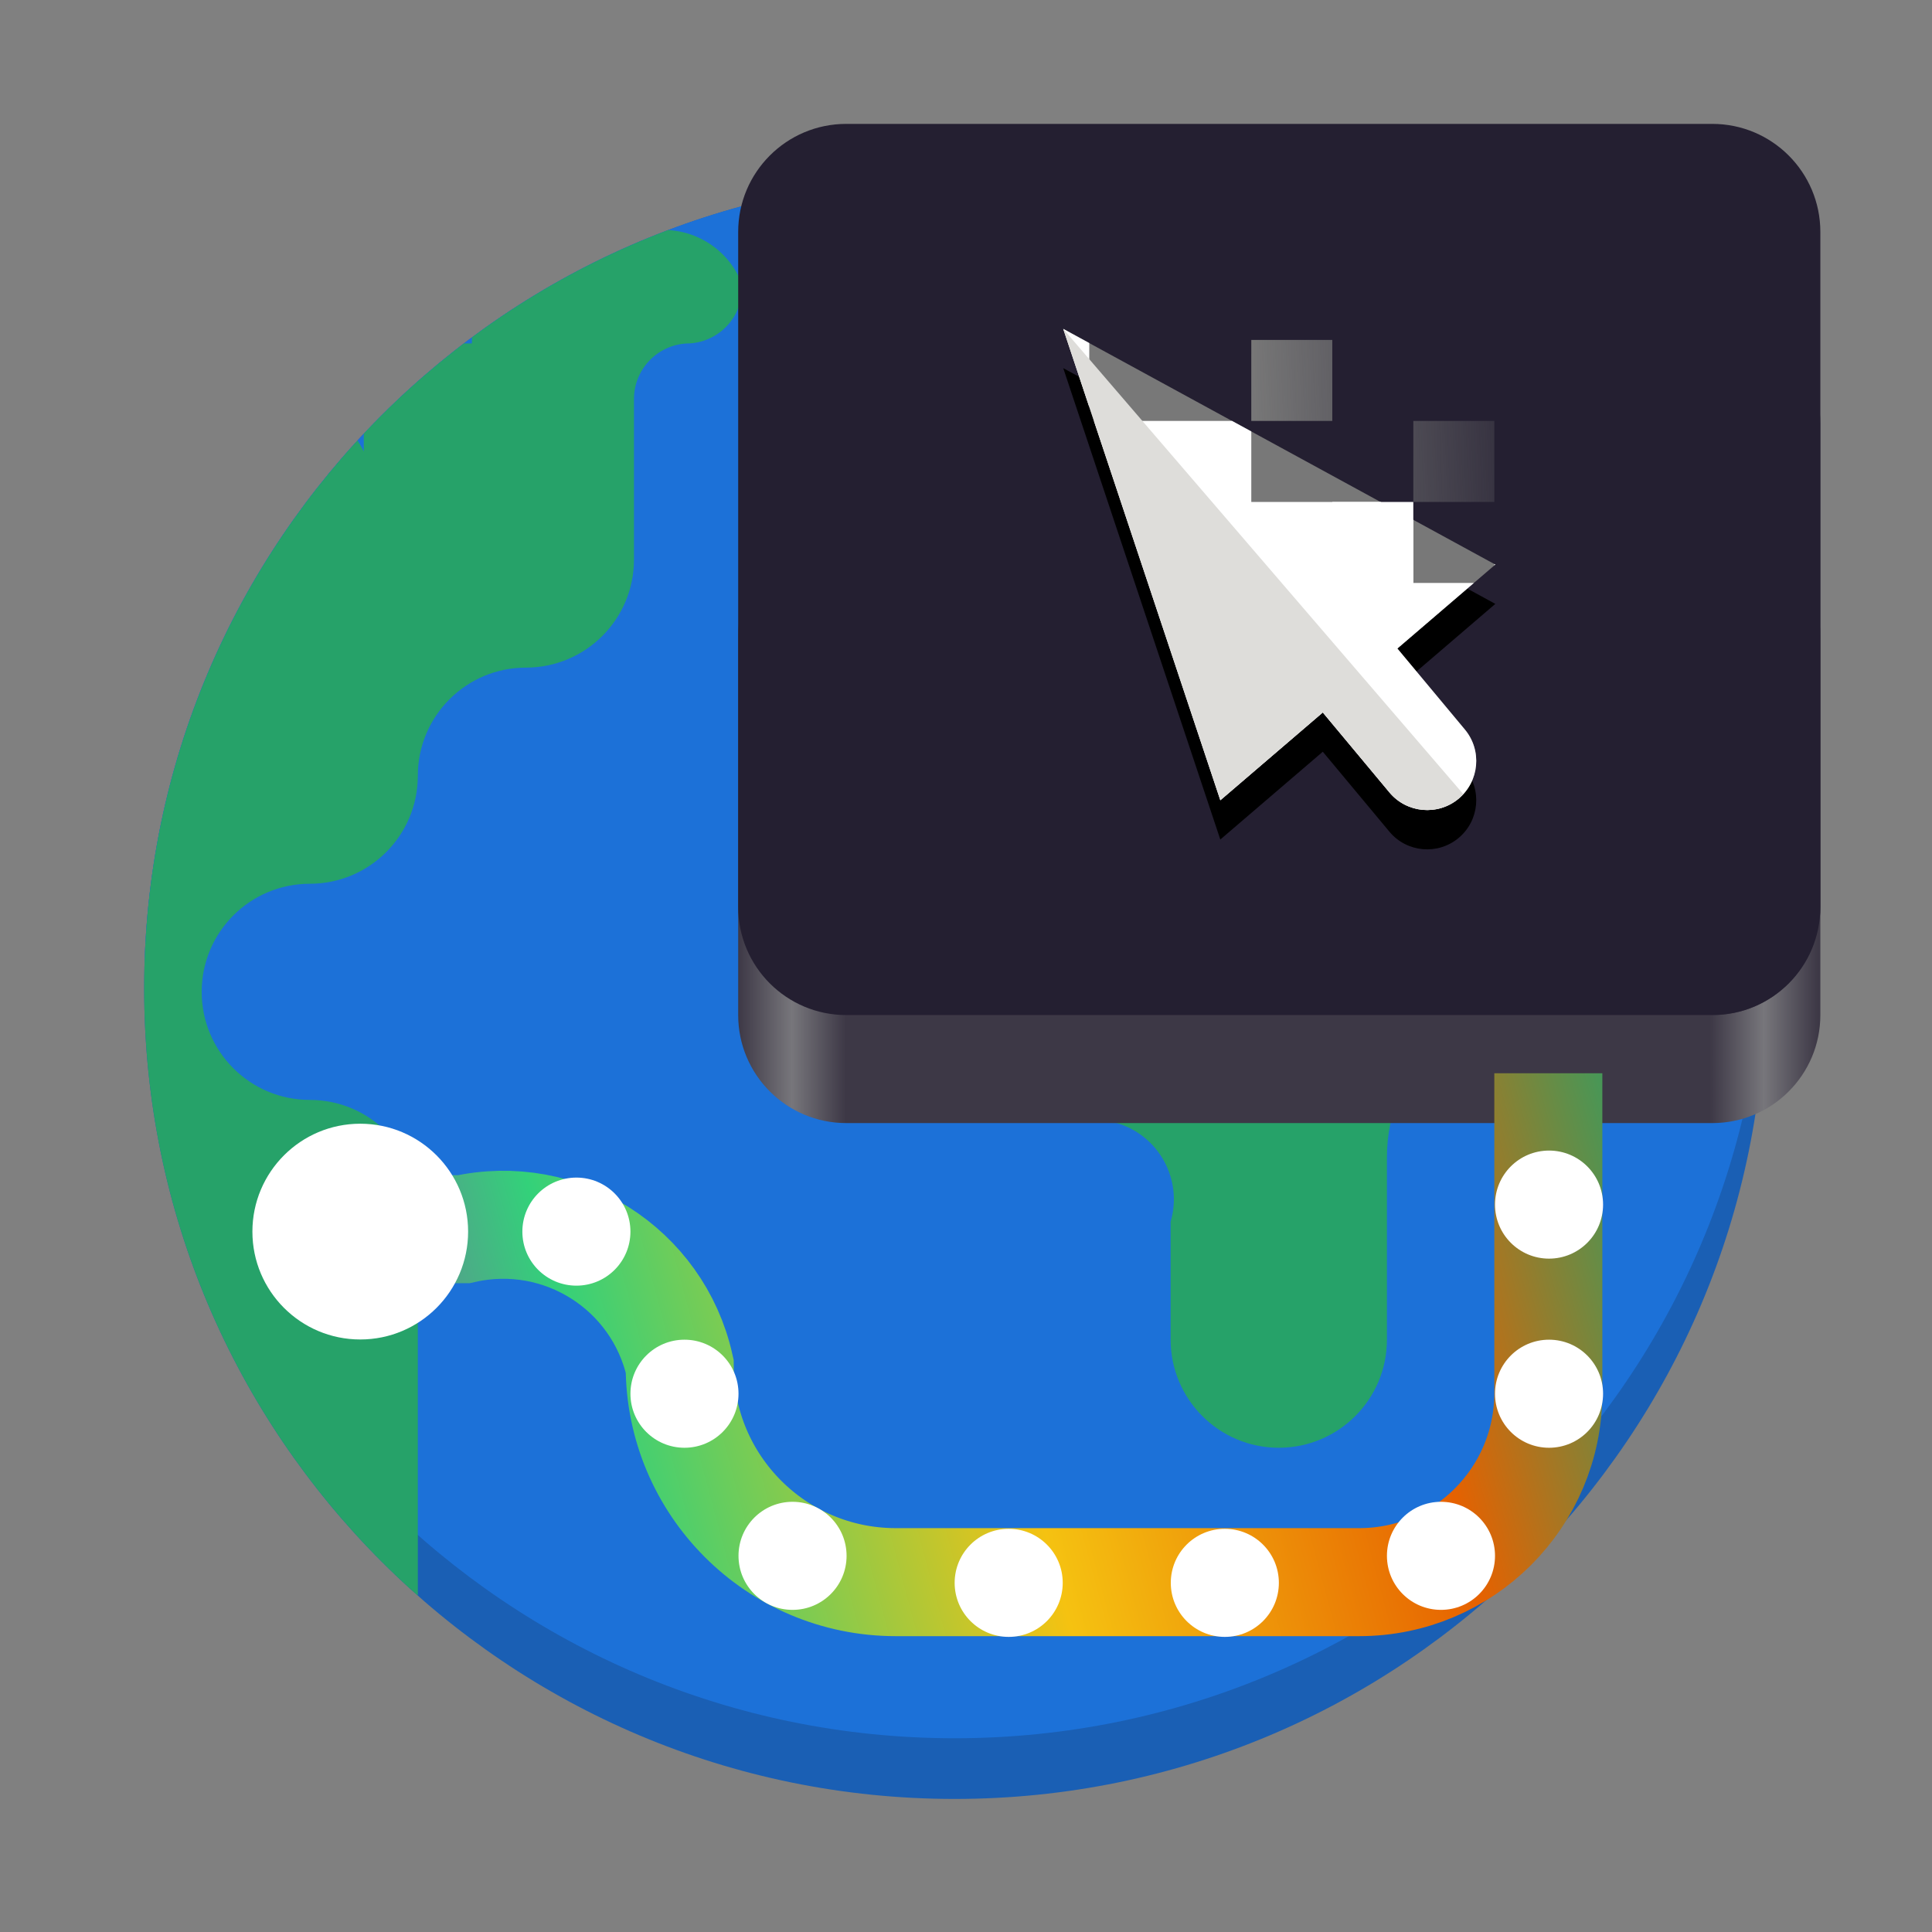
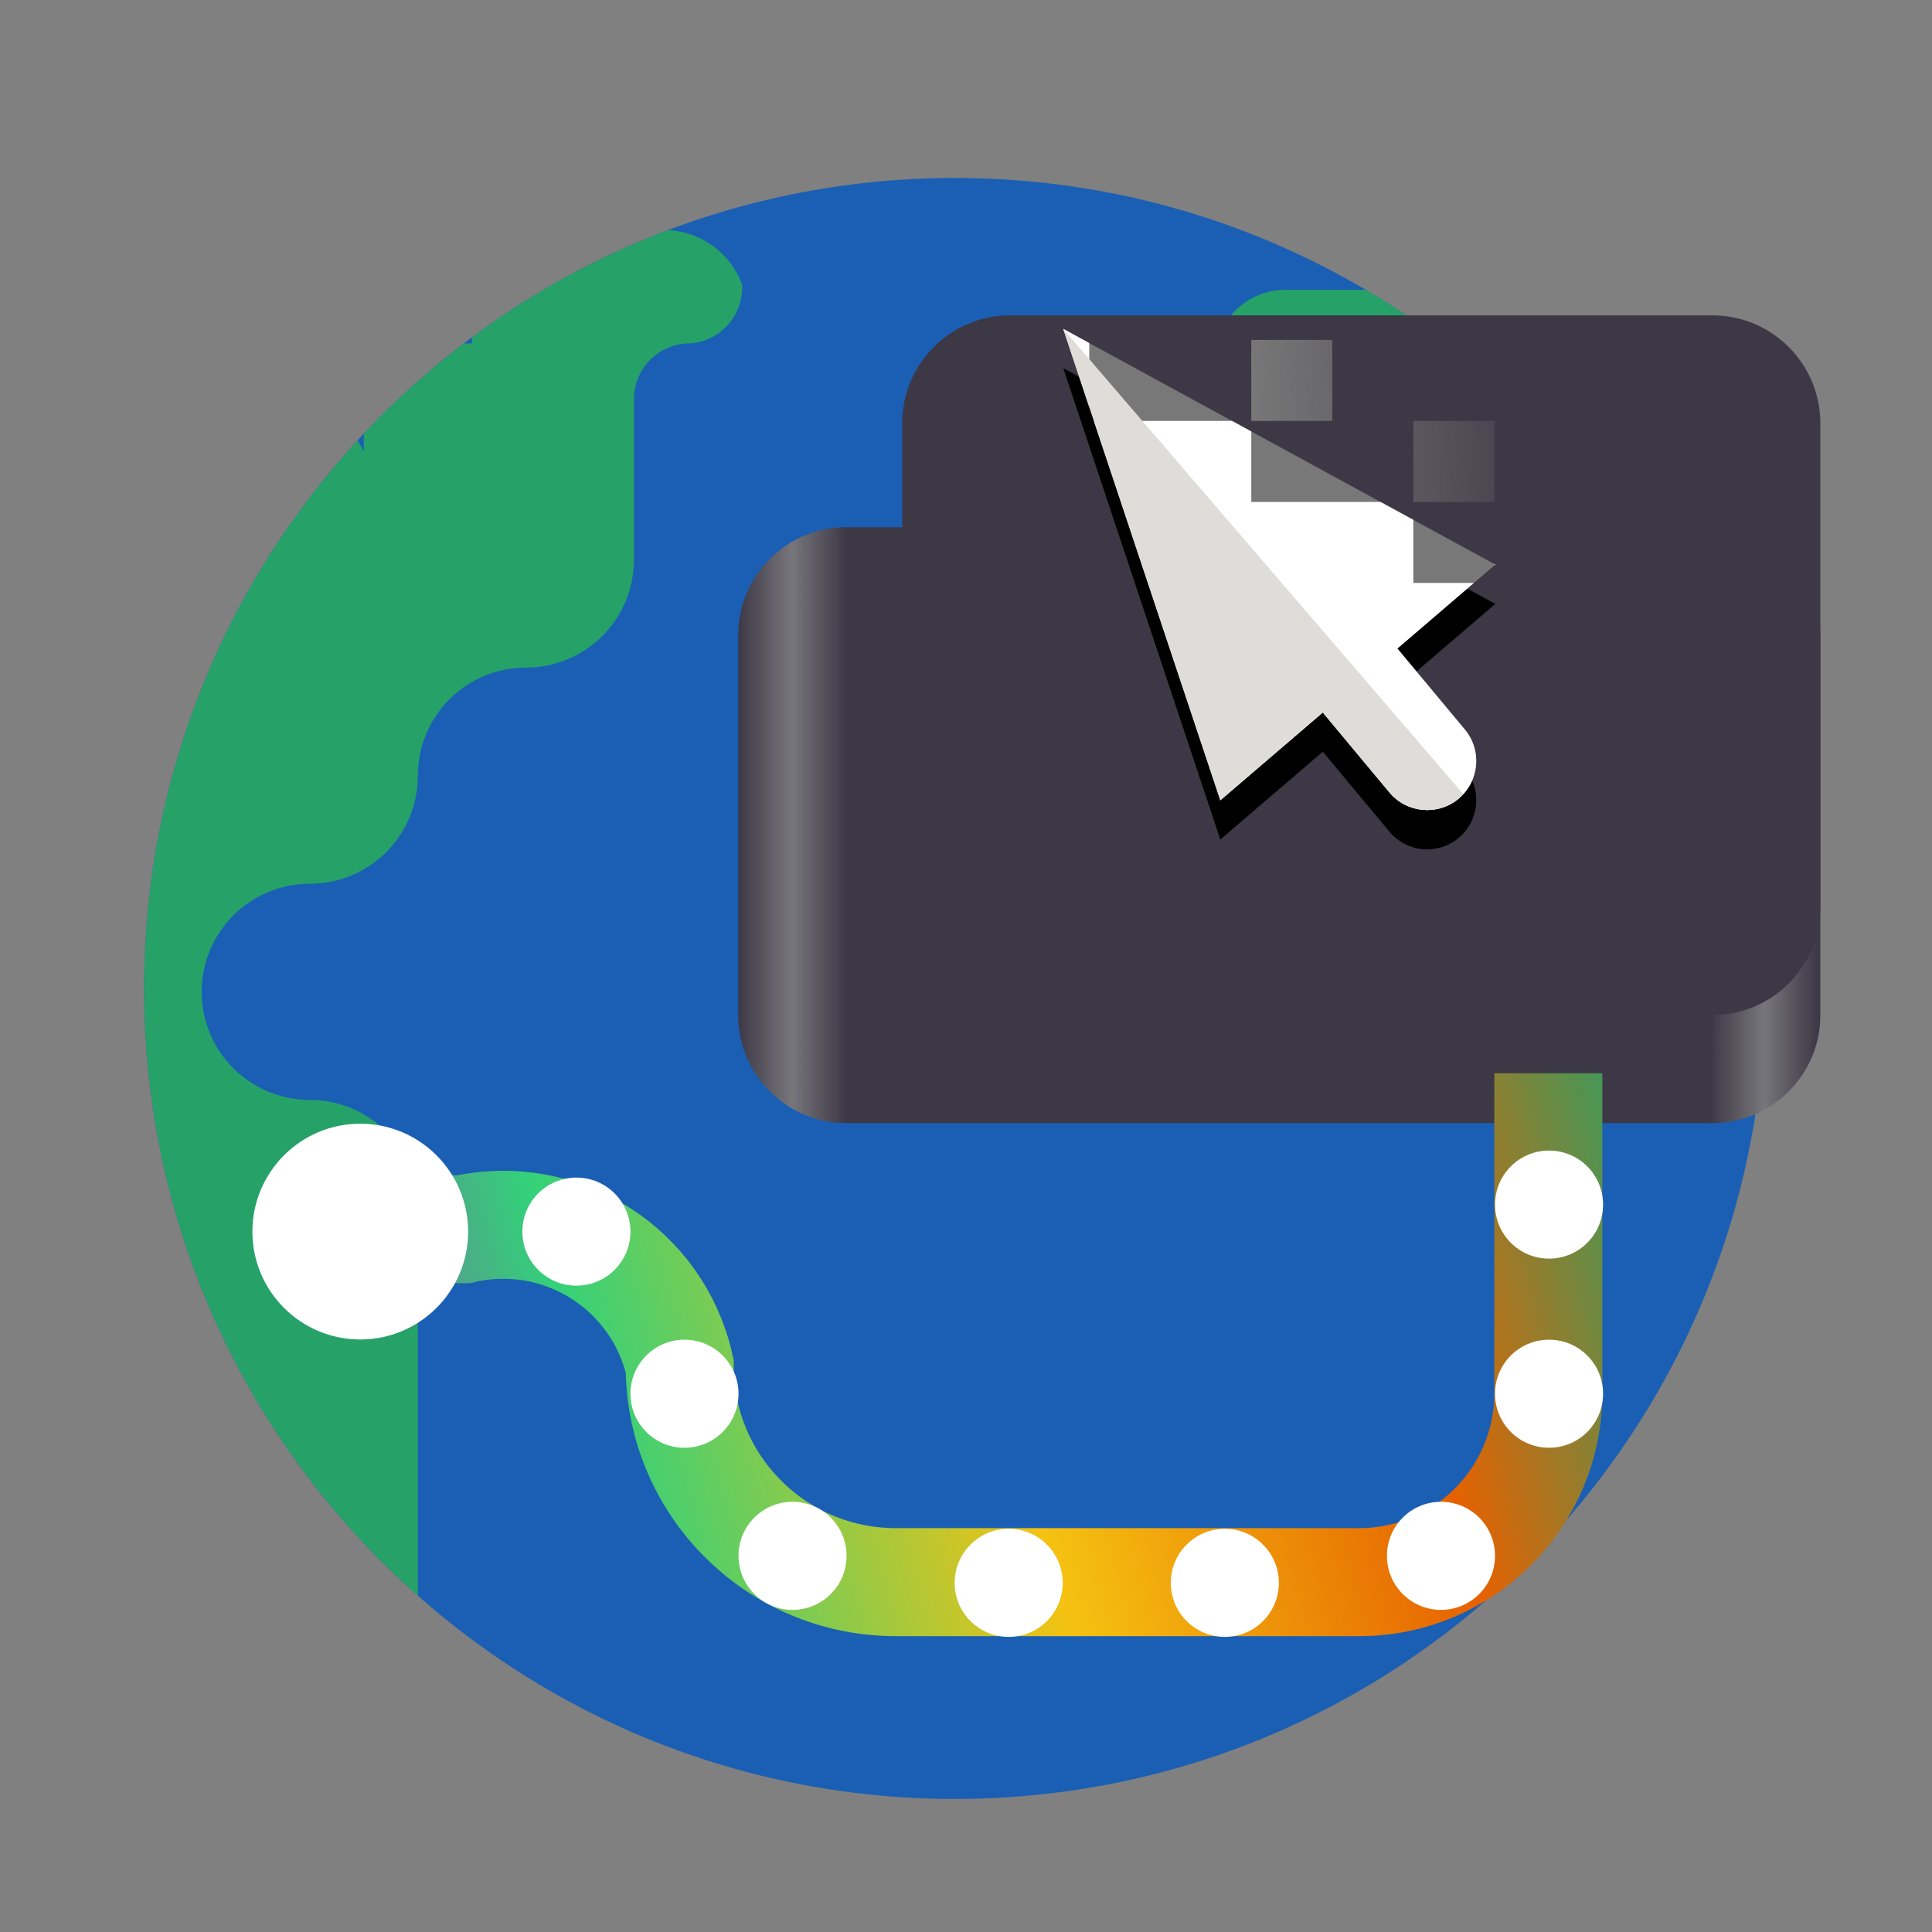
<svg xmlns="http://www.w3.org/2000/svg" xmlns:ns1="http://sodipodi.sourceforge.net/DTD/sodipodi-0.dtd" xmlns:ns2="http://www.inkscape.org/namespaces/inkscape" height="128px" viewBox="0 0 128 128" width="128px" version="1.1" id="svg53" ns1:docname="org.gnome.Connections.svg" ns2:version="1.4 (e7c3feb100, 2024-10-09)">
  <rect x="0" y="0" width="128" height="128" fill="#808080" stroke="none" />
  <defs id="defs53" />
  <ns1:namedview id="namedview53" pagecolor="#ffffff" bordercolor="#000000" borderopacity="0.25" ns2:showpageshadow="2" ns2:pageopacity="0.0" ns2:pagecheckerboard="0" ns2:deskcolor="#d1d1d1" ns2:zoom="4.5078057" ns2:cx="99.605002" ns2:cy="78.086772" ns2:window-width="1920" ns2:window-height="1017" ns2:window-x="0" ns2:window-y="0" ns2:window-maximized="1" ns2:current-layer="svg53" />
  <clipPath id="a">
    <path d="m 4 4 h 120 v 120 h -120 z m 0 0" id="path1" />
  </clipPath>
  <clipPath id="b">
    <path d="m 123.996 64 c 0 33.133 -26.863 59.996 -59.996 59.996 s -59.996 -26.863 -59.996 -59.996 s 26.863 -59.996 59.996 -59.996 s 59.996 26.863 59.996 59.996 z m 0 0" id="path2" />
  </clipPath>
  <clipPath id="c">
    <path d="m 4 4 h 120 v 116 h -120 z m 0 0" id="path3" />
  </clipPath>
  <clipPath id="d">
    <path d="m 123.996 64 c 0 33.133 -26.863 59.996 -59.996 59.996 s -59.996 -26.863 -59.996 -59.996 s 26.863 -59.996 59.996 -59.996 s 59.996 26.863 59.996 59.996 z m 0 0" id="path4" />
  </clipPath>
  <clipPath id="e">
-     <path d="m 68 27 h 56 v 71 h -56 z m 0 0" id="path5" />
-   </clipPath>
+     </clipPath>
  <clipPath id="f">
    <path d="m 123.996 64 c 0 33.133 -26.863 59.996 -59.996 59.996 s -59.996 -26.863 -59.996 -59.996 s 26.863 -59.996 59.996 -59.996 s 59.996 26.863 59.996 59.996 z m 0 0" id="path6" />
  </clipPath>
  <clipPath id="g">
    <path d="m 62 21 h 12 v 19 h -12 z m 0 0" id="path7" />
  </clipPath>
  <clipPath id="h">
    <path d="m 123.996 64 c 0 33.133 -26.863 59.996 -59.996 59.996 s -59.996 -26.863 -59.996 -59.996 s 26.863 -59.996 59.996 -59.996 s 59.996 26.863 59.996 59.996 z m 0 0" id="path8" />
  </clipPath>
  <clipPath id="i">
    <path d="m 83 12 h 29 v 11 h -29 z m 0 0" id="path9" />
  </clipPath>
  <clipPath id="j">
    <path d="m 123.996 64 c 0 33.133 -26.863 59.996 -59.996 59.996 s -59.996 -26.863 -59.996 -59.996 s 26.863 -59.996 59.996 -59.996 s 59.996 26.863 59.996 59.996 z m 0 0" id="path10" />
  </clipPath>
  <clipPath id="k">
    <path d="m 4 7 h 45 v 112 h -45 z m 0 0" id="path11" />
  </clipPath>
  <clipPath id="l">
    <path d="m 123.996 64 c 0 33.133 -26.863 59.996 -59.996 59.996 s -59.996 -26.863 -59.996 -59.996 s 26.863 -59.996 59.996 -59.996 s 59.996 26.863 59.996 59.996 z m 0 0" id="path12" />
  </clipPath>
  <linearGradient id="m" gradientTransform="matrix(0.172,0,0,0.224,40.635,18.048)" gradientUnits="userSpaceOnUse" x1="48" x2="464" y1="44" y2="44">
    <stop offset="0" stop-color="#3d3846" id="stop12" />
    <stop offset="0.05" stop-color="#77767b" id="stop13" />
    <stop offset="0.1" stop-color="#3d3846" id="stop14" />
    <stop offset="0.9" stop-color="#3d3846" id="stop15" />
    <stop offset="0.95" stop-color="#77767b" id="stop16" />
    <stop offset="1" stop-color="#3d3846" id="stop17" />
  </linearGradient>
  <linearGradient id="n" gradientUnits="userSpaceOnUse" x1="-136.213" x2="300.91" y1="979.674" y2="862.547" gradientTransform="matrix(0.212,0,0,0.212,50.157,-95.775)">
    <stop offset="0" stop-color="#9141ac" id="stop18" />
    <stop offset="0.228" stop-color="#33d17a" id="stop19" />
    <stop offset="0.511" stop-color="#f5c211" id="stop20" />
    <stop offset="0.789" stop-color="#e66100" id="stop21" />
    <stop offset="1" stop-color="#26a269" id="stop22" />
  </linearGradient>
  <linearGradient id="o" gradientUnits="userSpaceOnUse" x1="86" x2="109.446" y1="25.688" y2="24.833" gradientTransform="matrix(0.895,0,0,0.895,5.968,8.208)">
    <stop offset="0" stop-color="#787878" id="stop23" />
    <stop offset="1" stop-color="#787878" stop-opacity="0" id="stop24" />
  </linearGradient>
  <g clip-path="url(#a)" id="g25" transform="matrix(0.895,0,0,0.895,5.968,8.208)">
    <g clip-path="url(#b)" id="g24">
      <path d="M 123.996,64 C 123.996,97.133 97.133,123.996 64,123.996 30.867,123.996 4.004,97.133 4.004,64 4.004,30.867 30.867,4.004 64,4.004 c 33.133,0 59.996,26.863 59.996,59.996 z m 0,0" fill="#1a5fb4" id="path24" />
    </g>
  </g>
  <g clip-path="url(#c)" id="g27" transform="matrix(0.895,0,0,0.895,5.968,8.208)">
    <g clip-path="url(#d)" id="g26">
-       <path d="M 123.996,59.512 C 123.996,92.645 97.133,119.504 64,119.504 30.867,119.504 4.004,92.645 4.004,59.512 4.004,26.375 30.867,-0.484 64,-0.484 c 33.133,0 59.996,26.859 59.996,59.996 z m 0,0" fill="#1c71d8" id="path25" />
-     </g>
+       </g>
  </g>
  <g clip-path="url(#e)" id="g29" transform="matrix(0.895,0,0,0.895,5.968,8.208)">
    <g clip-path="url(#f)" id="g28">
      <path d="m 83.73,34.875 v 3.035 c 0,3.93 -3.188,7.117 -7.117,7.117 -4.727,0.352 -8.273,4.469 -7.922,9.199 v 12.426 c 0,4.035 3.273,7.309 7.309,7.309 3.117,0.918 4.906,4.188 3.988,7.309 v 8.719 C 79.988,94.414 83.574,98 88,98 c 4.422,-0.004 8.004,-3.59 8,-8.012 V 76.484 c 0,-3.242 1.289,-6.352 3.586,-8.641 2.293,-2.289 5.406,-3.57 8.648,-3.566 l 11.312,0.027 c 1.887,0.004 3.699,-0.742 5.035,-2.074 1.332,-1.332 2.082,-3.141 2.082,-5.027 V 34.875 c 0,-3.93 -3.184,-7.117 -7.117,-7.117 H 90.848 c -3.93,0 -7.117,3.188 -7.117,7.117 z m 0,0" fill="#26a269" id="path27" />
    </g>
  </g>
  <g clip-path="url(#g)" id="g31" transform="matrix(0.895,0,0,0.895,5.968,8.208)">
    <g clip-path="url(#h)" id="g30">
      <path d="m 67.887,21.047 c 3.211,0 5.809,2.602 5.809,5.809 v 6.379 c 0,3.207 -2.598,5.809 -5.809,5.809 -3.207,0 -5.809,-2.602 -5.809,-5.809 v -6.379 c 0,-3.207 2.602,-5.809 5.809,-5.809 z m 0,0" fill="#26a269" id="path29" />
    </g>
  </g>
  <g clip-path="url(#i)" id="g33" transform="matrix(0.895,0,0,0.895,5.968,8.208)">
    <g clip-path="url(#j)" id="g32">
      <path d="m 88.484,12.285 h 17.93 c 2.902,0 5.254,2.352 5.254,5.254 0,2.902 -2.352,5.254 -5.254,5.254 H 88.484 c -2.898,0 -5.254,-2.352 -5.254,-5.254 0,-2.902 2.355,-5.254 5.254,-5.254 z m 0,0" fill="#26a269" id="path31" />
    </g>
  </g>
  <g clip-path="url(#k)" id="g35" transform="matrix(0.895,0,0,0.895,5.968,8.208)">
    <g clip-path="url(#l)" id="g34">
      <path d="m 28.262,16.25 h -8 v 8 c -2.207,-4.418 -7.582,-6.207 -12,-4 -4.418,2.211 -6.207,7.582 -4,12 v 14 c 0,4.422 -3.582,8 -8,8 -4.418,0 -8,3.582 -8,8 v 16 c 0,4.422 3.582,8 8,8 4.418,0 8,3.582 8,8 v 16 c 0,4.422 3.582,8 8,8 h 4 c 4.418,0 8,-3.578 8,-8 v -30 c 0,-4.418 -3.582,-8 -8,-8 -4.418,0 -8,-3.578 -8,-8 0,-4.418 3.582,-8 8,-8 4.418,0 8,-3.578 8,-8 0,-4.418 3.582,-8 8,-8 4.418,0 8,-3.578 8,-8 V 20.367 c 0,-2.273 1.844,-4.117 4.117,-4.117 2.281,-0.137 4.02,-2.098 3.883,-4.379 -1.211,-3.211 -4.793,-4.828 -8,-3.621 h -4 c -4.418,0 -8,3.582 -8,8 z m 0,0" fill="#26a269" id="path33" />
    </g>
  </g>
  <path d="m 56.064,34.93 h 57.382 c 3.952,0 7.157,3.204 7.157,7.157 v 25.163 c 0,3.952 -3.204,7.157 -7.157,7.157 H 56.064 c -3.952,0 -7.157,-3.204 -7.157,-7.157 V 42.086 c 0,-3.952 3.204,-7.157 7.157,-7.157 z m 0,0" fill="url(#m)" id="path35" style="fill:url(#m);stroke-width:0.895" />
  <path d="m 66.928,20.893 h 46.518 c 3.952,0 7.157,3.204 7.157,7.157 v 32.044 c 0,3.952 -3.204,7.157 -7.157,7.157 H 66.928 c -3.952,0 -7.157,-3.204 -7.157,-7.157 V 28.049 c 0,-3.952 3.204,-7.157 7.157,-7.157 z m 0,0" fill="#3d3846" id="path36" style="stroke-width:0.895" />
-   <path d="m 56.064,8.208 h 57.382 c 3.952,0 7.157,3.204 7.157,7.157 v 44.728 c 0,3.952 -3.204,7.157 -7.157,7.157 H 56.064 c -3.952,0 -7.157,-3.204 -7.157,-7.157 V 15.365 c 0,-3.952 3.204,-7.157 7.157,-7.157 z m 0,0" fill="#241f31" id="path37" style="stroke-width:0.895" />
  <path d="m 102.581,71.107 v 21.19 c 0,6.915 -5.609,12.524 -12.524,12.524 H 59.345 c -7.904,0 -14.313,-6.409 -14.313,-14.313 C 43.585,84.05 37.177,79.99 30.719,81.437 H 20.281" fill="none" stroke="url(#n)" stroke-width="7.157" id="path38" style="stroke:url(#n)" />
  <g fill="#ffffff" id="g47" transform="matrix(0.895,0,0,0.895,5.968,8.208)">
    <path d="m 72,108 c 0,2.211 -1.789,4 -4,4 -2.211,0 -4,-1.789 -4,-4 0,-2.211 1.789,-4 4,-4 2.211,0 4,1.789 4,4 z m 0,0" id="path39" />
    <path d="m 88,108 c 0,2.211 -1.789,4 -4,4 -2.211,0 -4,-1.789 -4,-4 0,-2.211 1.789,-4 4,-4 2.211,0 4,1.789 4,4 z m 0,0" id="path40" />
    <path d="m 104,106 c 0,2.211 -1.789,4 -4,4 -2.211,0 -4,-1.789 -4,-4 0,-2.211 1.789,-4 4,-4 2.211,0 4,1.789 4,4 z m 0,0" id="path41" />
    <path d="m 112,94 c 0,2.211 -1.789,4 -4,4 -2.211,0 -4,-1.789 -4,-4 0,-2.211 1.789,-4 4,-4 2.211,0 4,1.789 4,4 z m 0,0" id="path42" />
    <path d="m 112,80 c 0,2.211 -1.789,4 -4,4 -2.211,0 -4,-1.789 -4,-4 0,-2.211 1.789,-4 4,-4 2.211,0 4,1.789 4,4 z m 0,0" id="path43" />
    <path d="m 56,106 c 0,2.211 -1.789,4 -4,4 -2.211,0 -4,-1.789 -4,-4 0,-2.211 1.789,-4 4,-4 2.211,0 4,1.789 4,4 z m 0,0" id="path44" />
    <path d="m 48,94 c 0,2.211 -1.789,4 -4,4 -2.211,0 -4,-1.789 -4,-4 0,-2.211 1.789,-4 4,-4 2.211,0 4,1.789 4,4 z m 0,0" id="path45" />
    <path d="m 40,82 c 0,2.211 -1.789,4 -4,4 -2.211,0 -4,-1.789 -4,-4 0,-2.211 1.789,-4 4,-4 2.211,0 4,1.789 4,4 z m 0,0" id="path46" />
    <path d="m 27.984,82 c 0,4.41 -3.574,7.984 -7.984,7.984 -4.41,0 -7.984,-3.574 -7.984,-7.984 0,-4.41 3.574,-7.988 7.984,-7.988 4.41,0 7.984,3.578 7.984,7.988 z m 0,0" id="path47" />
  </g>
  <path d="m 70.443,24.391 10.406,31.23 6.79,-5.818 4.413,5.298 c 1.15,1.38 3.204,1.569 4.585,0.416 1.377,-1.15 1.565,-3.197 0.416,-4.578 l -4.473,-5.367 6.489,-5.563 z m 0,0" id="path48" style="stroke-width:0.895" />
  <path d="m 70.443,21.791 10.406,31.226 6.79,-5.815 4.413,5.294 c 1.15,1.38 3.204,1.569 4.585,0.419 1.377,-1.153 1.565,-3.201 0.416,-4.581 l -4.473,-5.367 6.489,-5.563 z m 0,0" fill="#787878" id="path49" style="stroke-width:0.895" />
  <path d="m 70.443,21.787 1.723,5.175 v -4.235 z m 2.034,6.101 8.376,25.132 6.786,-5.818 4.413,5.298 c 1.15,1.38 3.204,1.565 4.585,0.416 1.377,-1.15 1.565,-3.201 0.416,-4.581 L 92.58,42.967 97.647,38.623 H 93.636 V 34.44 l -2.17,-1.185 h -8.565 v -4.672 l -1.275,-0.695 z m 26.526,9.48 v 0.091 l 0.066,-0.056 z m 0,0" fill="#ffffff" id="path50" style="stroke-width:0.895" />
  <path d="m 70.443,21.791 10.406,31.226 6.79,-5.815 4.413,5.294 c 1.15,1.38 3.204,1.569 4.585,0.419 0.108,-0.094 0.213,-0.196 0.308,-0.304 z m 0,0" fill="#deddda" id="path51" style="stroke-width:0.895" />
-   <path d="m 88.268,33.256 h 5.367 v 5.367 h -5.367 z m 0,0" fill="#ffffff" id="path52" style="stroke-width:0.895" />
  <path d="m 93.636,27.888 h 5.367 v 5.367 H 93.636 Z M 82.901,22.521 h 5.367 v 5.367 h -5.367 z m 0,0" fill="url(#o)" id="path53" style="fill:url(#o);stroke-width:0.895" />
</svg>